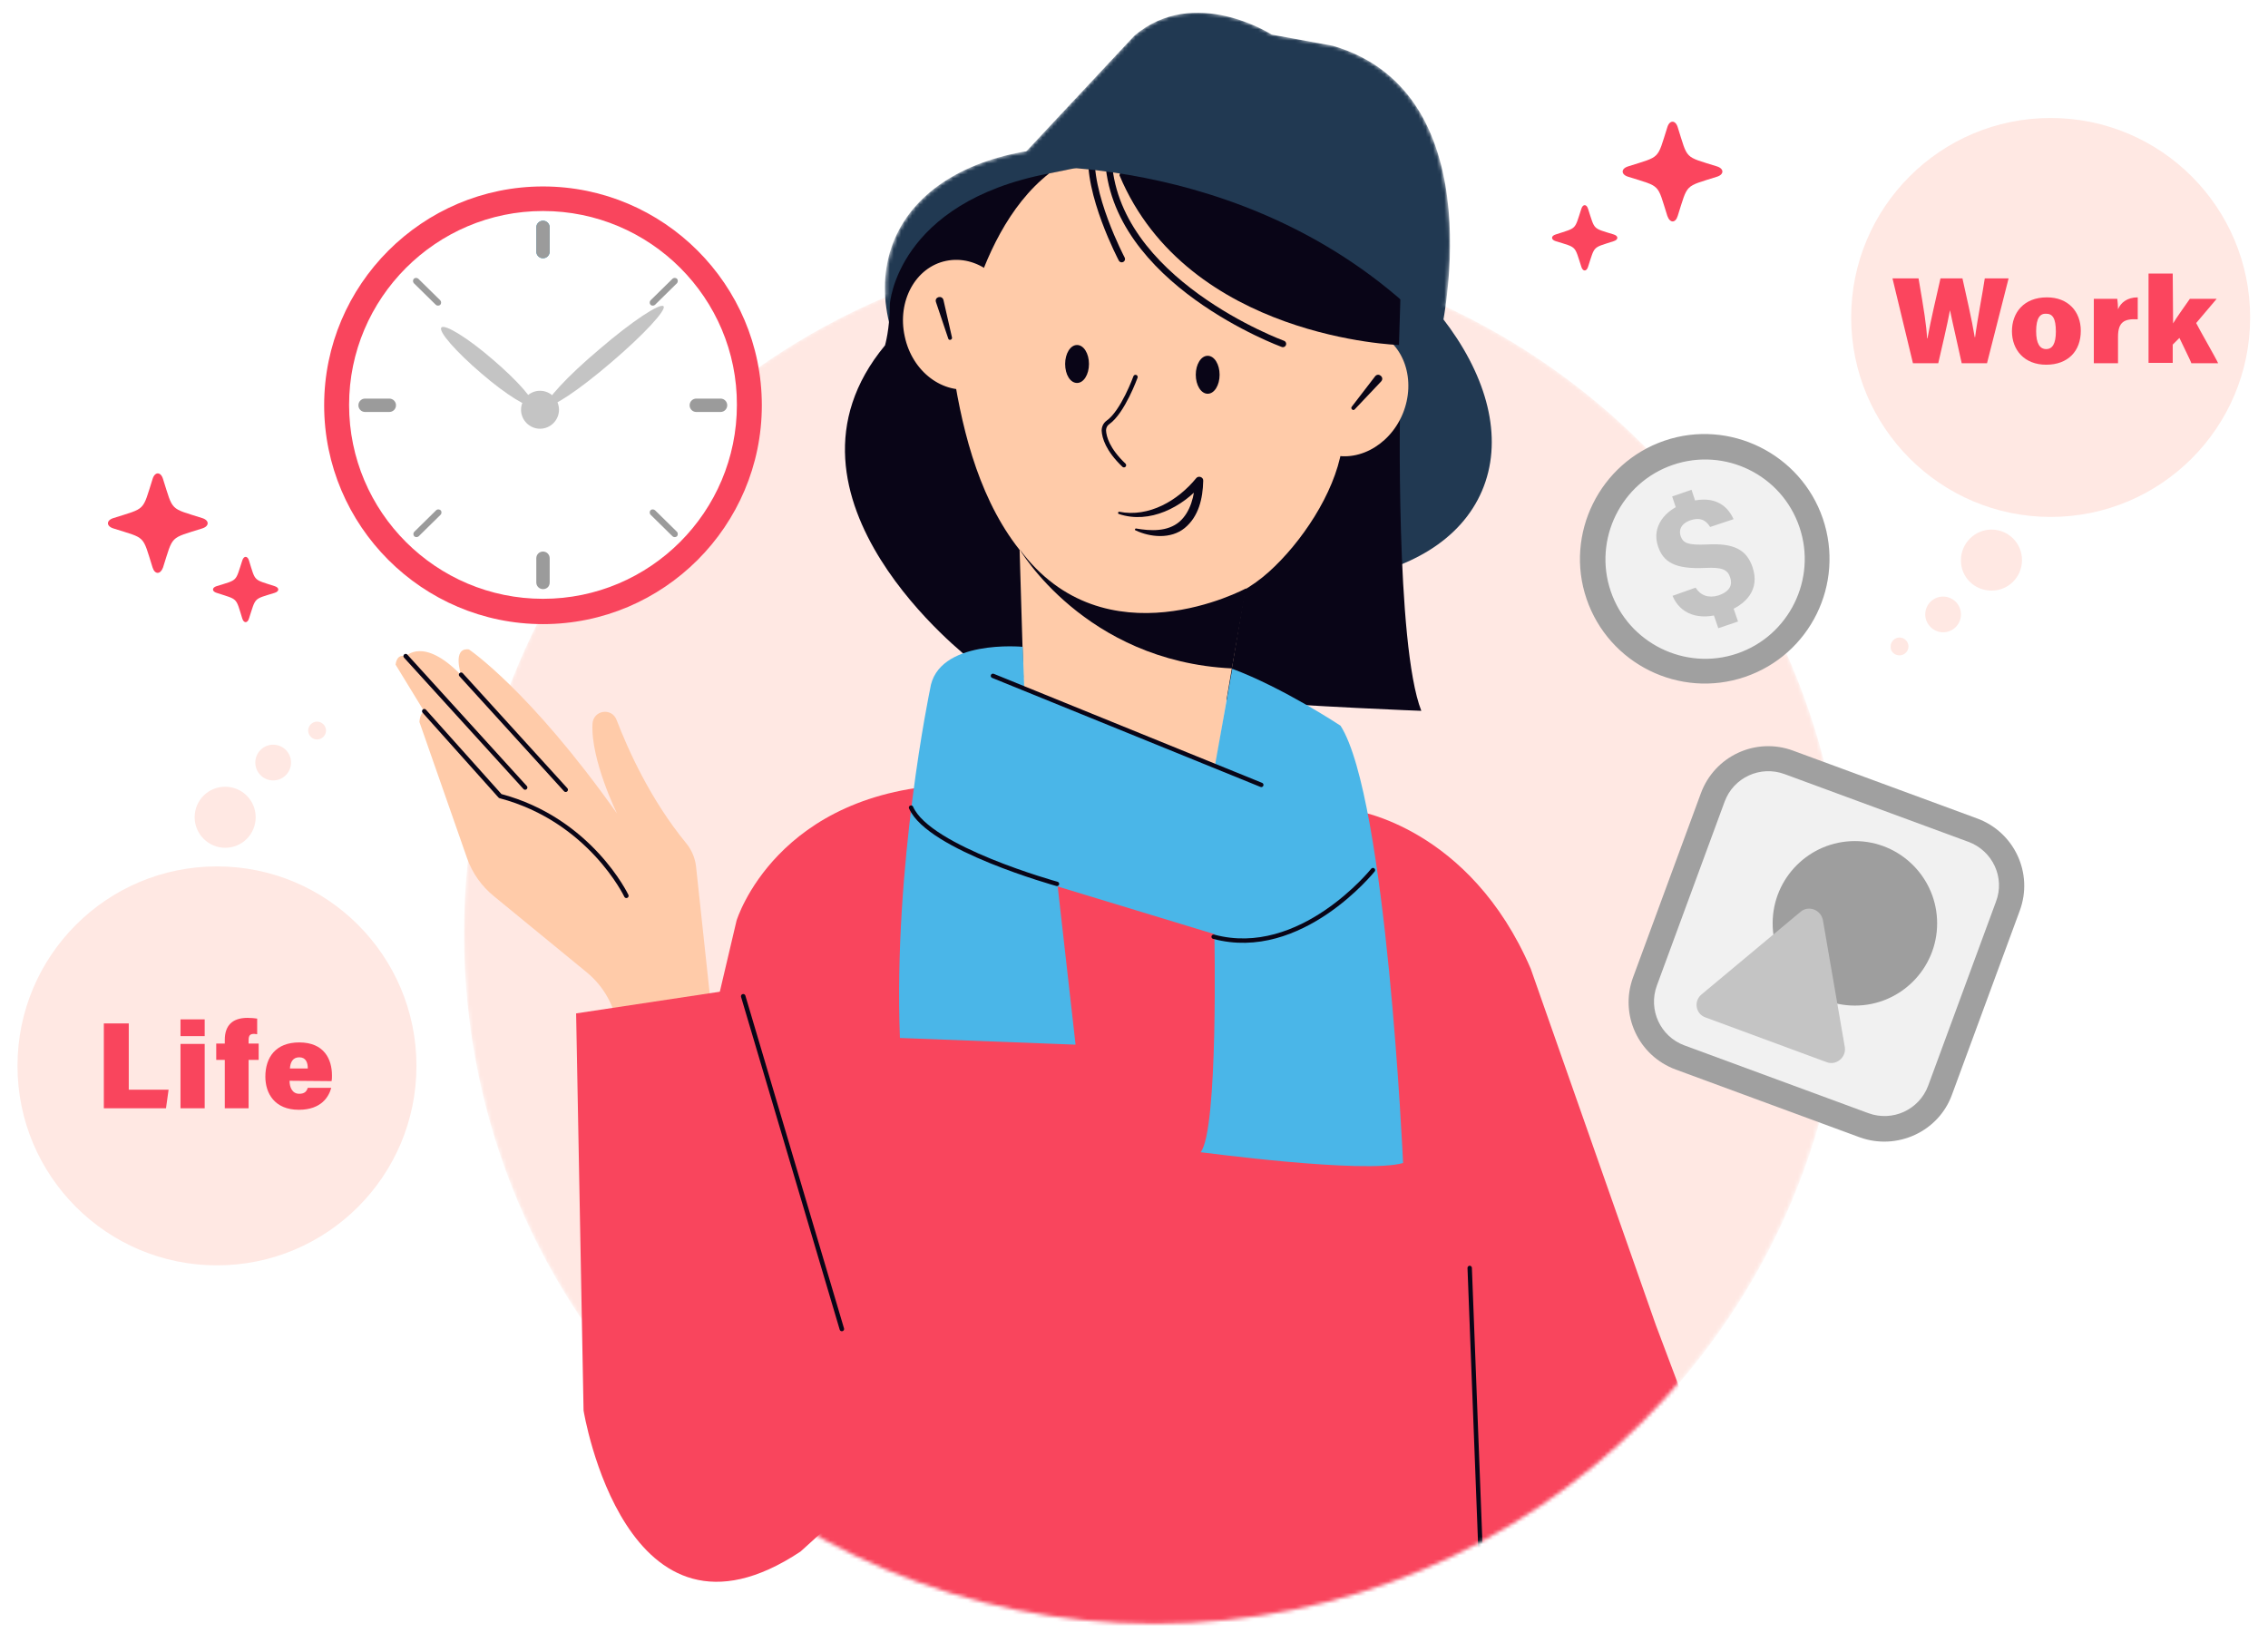
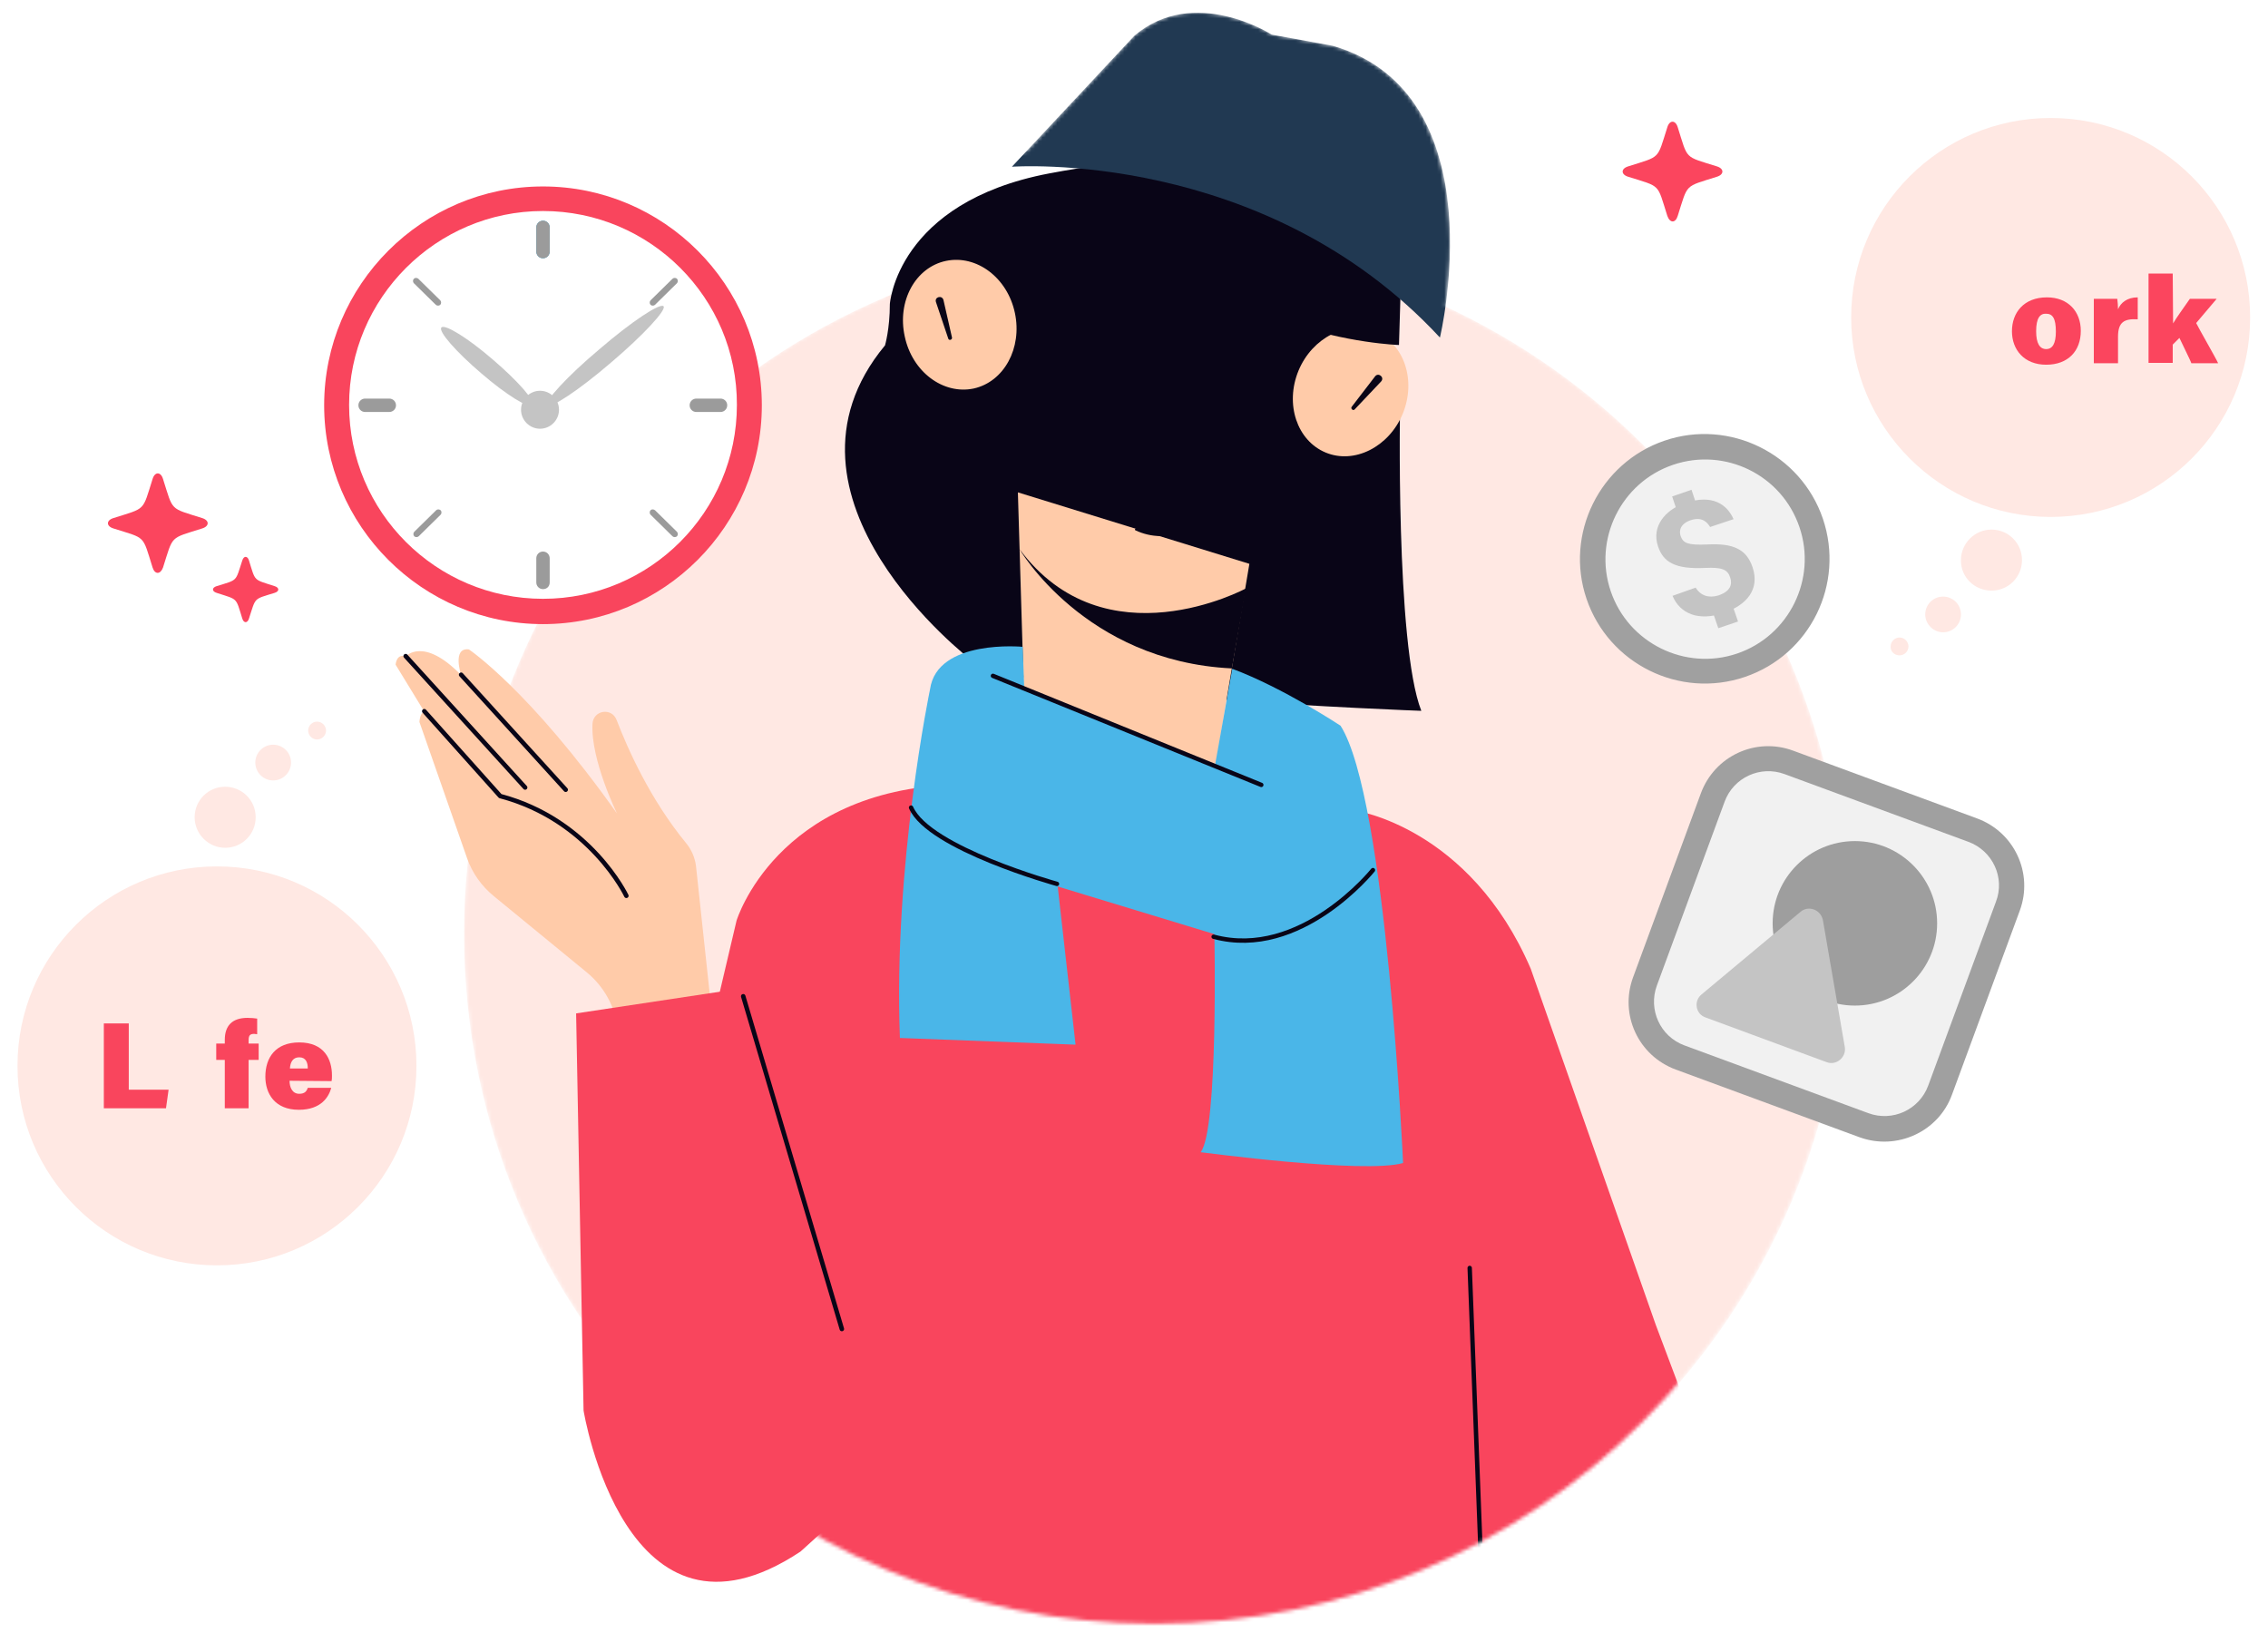
<svg xmlns="http://www.w3.org/2000/svg" xmlns:xlink="http://www.w3.org/1999/xlink" version="1.1" id="圖層_1" x="0px" y="0px" width="609.4px" height="441.2px" viewBox="0 0 609.4 441.2" style="enable-background:new 0 0 609.4 441.2;" xml:space="preserve">
  <style type="text/css">
	.st0{clip-path:url(#SVGID_00000124848287665880620320000015206337552265595522_);}
	.st1{fill:#FFFFFF;filter:url(#Adobe_OpacityMaskFilter);}
	.st2{mask:url(#mask0_877_1208_00000137108099183561019720000013290610086808244656_);}
	.st3{fill:#FFE8E3;}
	.st4{fill:#F9455D;}
	.st5{fill:#213952;}
	.st6{fill:#090517;}
	.st7{fill:#FFCBA9;}
	.st8{fill:none;stroke:#090517;stroke-width:1.18;stroke-linecap:round;stroke-linejoin:round;}
	.st9{fill:none;stroke:#090517;stroke-width:1.77;stroke-linecap:round;stroke-linejoin:round;}
	.st10{fill:#4AB6E8;}
	.st11{fill:#FFFFFF;}
	.st12{fill:#C4C4C4;}
	.st13{fill:#3AA8D5;}
	.st14{fill:#9B9B9B;}
	.st15{fill:#FB455E;}
	.st16{fill:#A0A0A0;}
	.st17{fill:#F1F1F1;}
	.st18{fill:#9E9E9E;}
	.st19{fill:#A0A0A0;stroke:#A0A0A0;stroke-width:4;stroke-miterlimit:10;}
	.st20{fill:none;stroke:#090517;stroke-width:1.21;stroke-linecap:round;stroke-linejoin:round;}
</style>
  <g>
    <defs>
      <rect id="SVGID_1_" x="4.7" y="3.4" width="600" height="434.4" />
    </defs>
    <clipPath id="SVGID_00000148627349652818996940000001758128930207910570_">
      <use xlink:href="#SVGID_1_" style="overflow:visible;" />
    </clipPath>
    <g style="clip-path:url(#SVGID_00000148627349652818996940000001758128930207910570_);">
      <defs>
        <filter id="Adobe_OpacityMaskFilter" filterUnits="userSpaceOnUse" x="124.6" y="3.4" width="371.3" height="434.5">
          <feColorMatrix type="matrix" values="1 0 0 0 0  0 1 0 0 0  0 0 1 0 0  0 0 0 1 0" />
        </filter>
      </defs>
      <mask maskUnits="userSpaceOnUse" x="124.6" y="3.4" width="371.3" height="434.5" id="mask0_877_1208_00000137108099183561019720000013290610086808244656_">
        <path class="st1" d="M388.4,82.3c2.5-18.1,4.4-59.9-30.3-70.1l-16.4-3c0,0-20.8-13.4-36.9,0.3l-29,31.1     c-16.9,2.9-29.9,10.9-35.3,23.5c-2.1,4.9-2.9,10.1-2.6,15.6c-66.6,28.2-113.3,94.2-113.3,171c0,102.5,83.1,185.6,185.6,185.6     s185.6-83.1,185.6-185.6C495.9,176.2,451.9,111.8,388.4,82.3L388.4,82.3z" />
      </mask>
      <g class="st2">
        <path class="st3" d="M310.3,436.4c102.5,0,185.6-83.1,185.6-185.6c0-102.5-83.1-185.6-185.6-185.6s-185.6,83.1-185.6,185.6     C124.6,353.3,207.8,436.4,310.3,436.4z" />
        <path class="st4" d="M173.3,352l24.6-104.6c0,0,10.6-35.1,58.9-36.6l107.3,7c0,0,30.8,4.4,47.2,42.5l33.6,95.7l27.7,73.6     l-90.3-2.1l7.1-32.8v42.1H218.1l0.4-67.2" />
-         <path class="st5" d="M398.2,131.9c11.3-26.4-14.8-63-58.4-81.7c-43.6-18.7-88.1-12.4-99.4,14s14.8,63,58.4,81.7     S386.9,158.3,398.2,131.9z" />
        <path class="st6" d="M376.2,107.5c0,0-1.3,65.7,5.7,83.5c0,0-110.3-4-121-13.7c0,0-57-43.6-23.1-84.5c0,0,1.3-4.4,1.3-11.1     c0,0,1.8-27.3,42.8-35.1c41-7.8,43.7,1.9,43.7,1.9L376.2,107.5L376.2,107.5z" />
        <path class="st7" d="M376.9,111.2c3.7-9,0.4-18.8-7.3-22c-7.7-3.2-17,1.5-20.7,10.4c-3.7,9-0.4,18.8,7.3,22     C363.9,124.8,373.2,120.1,376.9,111.2z" />
        <path class="st7" d="M261.6,104.4c8.2-1.8,13.1-10.9,11.1-20.3c-2-9.5-10.3-15.7-18.5-14S241,80.9,243.1,90.4     C245.1,99.9,253.4,106.1,261.6,104.4z" />
        <path class="st7" d="M335.7,151.5l-9.6,57.2l-50.7-13l-1.9-63.4L335.7,151.5z" />
-         <path class="st7" d="M360.5,120.8c-2,11.9-10.9,25.1-19.6,32.9c-17.5,15.7-47.5,14.9-63.7-2.2c-12.2-12.9-17.6-31.2-20.5-48.2     c0,0,3.4-39.6,25.2-56.7l66.3-13.5l22.6,24.7C370.8,57.8,360.5,120.7,360.5,120.8L360.5,120.8z" />
        <path class="st6" d="M334.8,158.1c0,0-37.9,20.5-60.9-10.6c0,0,17.5,30.2,57.1,32.1L334.8,158.1z" />
        <path class="st6" d="M324.5,105.8c1.8,0,3.2-2.3,3.2-5.1c0-2.8-1.4-5.1-3.2-5.1c-1.8,0-3.2,2.3-3.2,5.1     C321.3,103.5,322.7,105.8,324.5,105.8z" />
        <path class="st6" d="M289.4,102.9c1.8,0,3.2-2.3,3.2-5.1c0-2.8-1.4-5.1-3.2-5.1c-1.8,0-3.2,2.3-3.2,5.1     C286.2,100.7,287.6,102.9,289.4,102.9z" />
        <path class="st8" d="M305.1,101.3c0,0-3.4,9.4-7.4,12.2c-0.7,0.5-1.1,1.3-1.1,2.2c0.1,1.8,1,5.1,5.4,9.3" />
        <path class="st6" d="M300.7,137.5c8,1.6,15.8-3,20.7-9c0.6-0.8,2-0.3,1.9,0.7c-0.1,4.7-1.2,9.6-5,12.7c-3.7,3-9.2,2.5-13.2,0.6     c-0.3-0.1-0.1-0.5,0.1-0.5c4,0.7,8.5,0.9,11.7-1.8c3-2.6,4.1-7.1,4.2-10.9l2,0.7c-5.4,6.3-14.2,10.9-22.5,8.1     C300.3,138,300.4,137.5,300.7,137.5z" />
        <path class="st6" d="M371.1,102.5L364,110c-0.4,0.5-1.2-0.2-0.8-0.7l6.3-8.2C370.4,100,372.1,101.4,371.1,102.5z" />
        <path class="st6" d="M253.5,80.6l2.3,10.1c0.1,0.6-0.8,0.9-1,0.3l-3.3-9.8C251,79.8,253.1,79.2,253.5,80.6L253.5,80.6z" />
        <path class="st6" d="M375.9,92.7c0,0-56.7-1.7-75.1-45.6l4-16.8l71.7,42.6L375.9,92.7z" />
        <path class="st9" d="M344.7,92.4c0,0-45.9-16.8-46.9-50.3" />
        <path class="st9" d="M301.4,69.6c0,0-9.4-17.8-8-29.2" />
        <path class="st5" d="M386.9,90.7c0,0,15.8-65.4-28.8-78.4l-16.4-3c0,0-20.8-13.4-36.9,0.3l-32.9,35.2     C271.9,44.8,339.7,39.8,386.9,90.7L386.9,90.7z" />
        <path class="st10" d="M377,312.5c0,0-4.4-98.1-16.8-117.5c0,0-15.4-10.2-29.1-15.3l-4.7,26.3l-51.2-21.2l-0.4-11     c0,0-23-2.2-24.9,11.4c0,0-9.9,47.2-8.1,93.7l47.2,1.8l-4.8-42.5l42.1,12.8c0,0,1.1,52.7-3.7,58.6     C322.8,309.6,366.7,315.5,377,312.5L377,312.5z" />
        <path class="st8" d="M338.9,210.9l-72.1-29.3" />
        <path class="st8" d="M368.9,233.8c0,0-19.4,24.2-42.8,17.9" />
        <path class="st8" d="M284,237.5c0,0-34.4-9.5-39.2-20.5" />
        <path class="st8" d="M394.9,340.7l3.7,96.5" />
      </g>
      <path class="st11" d="M146.6,162.5c29.5,0,53.3-23.9,53.3-53.3c0-29.5-23.9-53.3-53.3-53.3s-53.3,23.9-53.3,53.3    C93.3,138.6,117.2,162.5,146.6,162.5z" />
      <path class="st12" d="M145.1,115.2c2.8,0,5.1-2.3,5.1-5.1c0-2.8-2.3-5.1-5.1-5.1c-2.8,0-5.1,2.3-5.1,5.1    C140,112.9,142.3,115.2,145.1,115.2z" />
      <path class="st12" d="M143.1,108.9c-0.9,1-7.1-2.8-13.8-8.6c-6.8-5.8-11.6-11.3-10.7-12.3c0.9-1,7.1,2.8,13.8,8.6    C139.2,102.4,144,107.9,143.1,108.9z" />
      <path class="st12" d="M147,108.9c0.9,1,8.6-4.1,17.2-11.5c8.6-7.3,14.9-14.1,14.1-15.1c-0.9-1-8.6,4.1-17.2,11.5    C152.4,101.1,146.2,107.9,147,108.9z" />
      <path class="st4" d="M145.9,167.7c-32.4,0-58.8-26.4-58.8-58.8c0-32.4,26.4-58.8,58.8-58.8c32.4,0,58.8,26.4,58.8,58.8    C204.7,141.3,178.3,167.7,145.9,167.7z M145.9,56.7c-28.7,0-52.1,23.4-52.1,52.1c0,28.8,23.4,52.1,52.1,52.1    c28.8,0,52.1-23.4,52.1-52.1C198.1,80.1,174.7,56.7,145.9,56.7z" />
      <path class="st13" d="M145.9,69.4c-1,0-1.8-0.8-1.8-1.8v-6.5c0-1,0.8-1.8,1.8-1.8c1,0,1.8,0.8,1.8,1.8v6.5    C147.7,68.6,146.9,69.4,145.9,69.4z" />
      <path class="st14" d="M145.9,69.4c-1,0-1.8-0.8-1.8-1.8v-6.5c0-1,0.8-1.8,1.8-1.8c1,0,1.8,0.8,1.8,1.8v6.5    C147.7,68.6,146.9,69.4,145.9,69.4z" />
      <path class="st14" d="M145.9,158.3c-1,0-1.8-0.8-1.8-1.8v-6.5c0-1,0.8-1.8,1.8-1.8c1,0,1.8,0.8,1.8,1.8v6.5    C147.7,157.6,146.9,158.3,145.9,158.3z" />
      <path class="st14" d="M106.4,108.9c0,1-0.8,1.8-1.8,1.8h-6.5c-1,0-1.8-0.8-1.8-1.8s0.8-1.8,1.8-1.8h6.5    C105.6,107.1,106.4,107.9,106.4,108.9z" />
      <path class="st14" d="M195.4,108.9c0,1-0.8,1.8-1.8,1.8h-6.5c-1,0-1.8-0.8-1.8-1.8s0.8-1.8,1.8-1.8h6.5    C194.6,107.1,195.4,107.9,195.4,108.9z" />
      <path class="st14" d="M118.4,137.1c0.3,0.3,0.3,0.9,0,1.2l-5.9,5.8c-0.3,0.3-0.9,0.3-1.2,0c-0.3-0.3-0.3-0.9,0-1.2l5.9-5.8    C117.5,136.8,118,136.8,118.4,137.1z" />
      <path class="st14" d="M181.9,74.9c0.3,0.3,0.3,0.9,0,1.2l-5.9,5.8c-0.3,0.3-0.9,0.3-1.2,0c-0.3-0.3-0.3-0.9,0-1.2l5.9-5.8    C181,74.6,181.6,74.6,181.9,74.9z" />
      <path class="st14" d="M174.8,137.1c-0.3,0.3-0.3,0.9,0,1.2l5.9,5.8c0.3,0.3,0.9,0.3,1.2,0c0.3-0.3,0.3-0.9,0-1.2l-5.9-5.8    C175.6,136.8,175.1,136.8,174.8,137.1z" />
      <path class="st14" d="M111.2,74.9c-0.3,0.3-0.3,0.9,0,1.2l5.9,5.8c0.3,0.3,0.9,0.3,1.2,0c0.3-0.3,0.3-0.9,0-1.2l-5.9-5.8    C112.1,74.6,111.5,74.6,111.2,74.9z" />
      <path class="st15" d="M41,152.5c-2.8-8.9-1.7-7.7-10.5-10.5c-2-0.6-2-2.2,0-2.8c8.8-2.8,7.7-1.7,10.5-10.5c0.6-2,2.2-2,2.8,0    c2.8,8.8,1.7,7.7,10.5,10.5c2,0.6,2,2.2,0,2.8c-8.8,2.8-7.7,1.7-10.5,10.5C43.1,154.4,41.6,154.4,41,152.5z" />
      <path class="st15" d="M65.1,166.2c-1.8-5.8-1.1-5-6.9-6.9c-1.3-0.4-1.3-1.4,0-1.8c5.8-1.8,5-1.1,6.9-6.9c0.4-1.3,1.4-1.3,1.8,0    c1.8,5.8,1.1,5,6.9,6.9c1.3,0.4,1.3,1.4,0,1.8c-5.8,1.8-5,1.1-6.9,6.9C66.5,167.5,65.5,167.5,65.1,166.2z" />
      <path class="st15" d="M450.8,58c2.8-8.8,1.7-7.7,10.5-10.5c2-0.6,2-2.2,0-2.8c-8.9-2.8-7.7-1.7-10.5-10.5c-0.6-2-2.2-2-2.8,0    c-2.8,8.8-1.7,7.7-10.5,10.5c-2,0.6-2,2.2,0,2.8c8.9,2.8,7.7,1.7,10.5,10.5C448.7,60,450.2,60,450.8,58z" />
-       <path class="st15" d="M426.7,71.7c1.9-5.8,1.1-5,6.9-6.9c1.3-0.4,1.3-1.4,0-1.8c-5.8-1.8-5-1.1-6.9-6.9c-0.4-1.3-1.4-1.3-1.8,0    c-1.9,5.8-1.1,5-6.9,6.9c-1.3,0.4-1.3,1.4,0,1.8c5.8,1.8,5,1.1,6.9,6.9C425.3,73,426.3,73,426.7,71.7z" />
      <path class="st16" d="M524.5,294.1l18.2-49.4c3.7-10-1.4-21.1-11.5-24.8l-49.4-18.2c-10-3.7-21.1,1.4-24.8,11.5l-18.2,49.4    c-3.7,10,1.4,21.1,11.5,24.8l49.4,18.2C509.7,309.2,520.9,304.1,524.5,294.1z" />
      <path class="st17" d="M528.9,226.2L479.5,208c-6.5-2.4-13.7,0.9-16.1,7.4l-18.2,49.4c-2.4,6.5,0.9,13.7,7.4,16.1l49.4,18.2    c6.5,2.4,13.7-0.9,16.1-7.4l18.2-49.4C538.8,235.8,535.4,228.6,528.9,226.2z" />
      <path class="st18" d="M498.4,270.2c12.2,0,22.1-9.9,22.1-22.1c0-12.2-9.9-22.1-22.1-22.1c-12.2,0-22.1,9.9-22.1,22.1    C476.3,260.3,486.2,270.2,498.4,270.2z" />
      <path class="st12" d="M483.8,245l-26.6,22.2c-2.2,1.8-1.6,5.3,1.1,6.2l32.5,12c2.6,1,5.3-1.3,4.9-4l-5.9-34.2    C489.2,244.4,485.9,243.2,483.8,245L483.8,245z" />
      <path class="st17" d="M458.1,180.3c16.6,0,30.1-13.5,30.1-30.1s-13.5-30.1-30.1-30.1S428,133.6,428,150.2S441.5,180.3,458.1,180.3    z" />
      <path class="st19" d="M468.2,180c-16.5,5.6-34.4-3.3-40-19.7c-5.6-16.4,3.3-34.4,19.7-40c16.4-5.6,34.4,3.3,40,19.7    C493.5,156.5,484.7,174.4,468.2,180z M448.9,123c-15,5.1-23.1,21.5-18,36.5c5.1,15,21.5,23.1,36.5,18c15-5.1,23.1-21.5,18-36.5    C480.3,125.9,463.9,117.9,448.9,123z" />
      <path class="st12" d="M455.6,157.9c1.3,2.1,3.5,2.9,6.1,2.1c3.3-1.1,3.8-3,3.2-4.8c-0.7-2.2-2.2-2.8-6.7-2.6    c-8.2,0.4-11.3-1.6-12.7-5.8c-1.8-5.3,1.9-9.8,7.2-11.6c7.6-2.6,11.4,0.5,13.1,4.3l-6.3,2.1c-0.7-1.1-2-2.9-5.3-1.8    c-2.8,1-3.1,2.9-2.6,4.3c0.7,1.9,2,2.4,7.1,2.2c7.2-0.4,10.6,1.4,12.2,6.1c2,5.9-1.5,10.2-7.8,12.3c-6.7,2.3-11.7,0.2-13.7-4.6    L455.6,157.9L455.6,157.9z M450.8,137.9l-1.5-4.5l5.2-1.8l1.5,4.5L450.8,137.9z M461.7,168.8l-2.2-6.4l5.3-1.8l2.2,6.4    L461.7,168.8z" />
      <path class="st7" d="M168.8,300.5l-2.8-24c-0.7-6-3.7-11.4-8.3-15.2l-25-20.5c-3.3-2.7-5.8-6.2-7.2-10.2l-12.8-36.6    c0,0,0.1-2.4,1.3-2.8l-7.7-12.6c0,0,0.2-3.1,2.7-2.2c0,0,4.7-5.5,14.9,5c0,0-2.5-7.5,2.1-6.9c0,0,16.3,10.9,39.8,44.1    c0,0-7.1-14.4-6.6-24.1c0.2-3.7,5.2-4.5,6.5-1c3,7.8,9,21.3,18.7,33.1c1.4,1.7,2.3,3.8,2.6,6l7.5,69.8L168.8,300.5L168.8,300.5z" />
      <path class="st20" d="M123.9,181.3l28.1,30.9" />
      <path class="st20" d="M109,176.3l32.1,35.3" />
      <path class="st4" d="M199.2,265.6l-44.4,6.7l2,106.7c0,0,11.2,69.2,58.3,37.9l24.3-22L199.2,265.6z" />
      <path class="st20" d="M199.7,267.7l26.5,89.4" />
      <path class="st20" d="M168.3,240.7c0,0-9.7-20.4-33.9-26.8l-20.4-22.8" />
      <path class="st3" d="M551,138.9c29.6,0,53.6-24,53.6-53.6c0-29.6-24-53.6-53.6-53.6s-53.6,24-53.6,53.6    C497.4,114.8,521.4,138.9,551,138.9z" />
      <path class="st3" d="M535.1,158.7c4.6,0,8.2-3.7,8.2-8.2c0-4.6-3.7-8.2-8.2-8.2s-8.2,3.7-8.2,8.2    C526.8,155,530.5,158.7,535.1,158.7z" />
      <path class="st3" d="M522.1,169.9c2.7,0,4.8-2.2,4.8-4.8c0-2.7-2.2-4.8-4.8-4.8c-2.7,0-4.8,2.2-4.8,4.8    C517.3,167.7,519.5,169.9,522.1,169.9z" />
      <path class="st3" d="M510.4,176.1c1.3,0,2.4-1.1,2.4-2.4c0-1.3-1.1-2.4-2.4-2.4c-1.3,0-2.4,1.1-2.4,2.4    C507.9,175,509,176.1,510.4,176.1z" />
      <path class="st3" d="M58.3,340c29.6,0,53.6-24,53.6-53.6c0-29.6-24-53.6-53.6-53.6s-53.6,24-53.6,53.6C4.7,316,28.7,340,58.3,340z    " />
      <path class="st3" d="M60.5,227.8c4.6,0,8.2-3.7,8.2-8.2c0-4.6-3.7-8.2-8.2-8.2c-4.6,0-8.2,3.7-8.2,8.2    C52.3,224.1,56,227.8,60.5,227.8z" />
      <path class="st3" d="M73.4,209.7c2.7,0,4.8-2.2,4.8-4.8c0-2.7-2.2-4.8-4.8-4.8c-2.7,0-4.8,2.2-4.8,4.8    C68.6,207.5,70.7,209.7,73.4,209.7z" />
      <path class="st3" d="M85.2,198.7c1.3,0,2.4-1.1,2.4-2.4c0-1.3-1.1-2.4-2.4-2.4c-1.3,0-2.4,1.1-2.4,2.4    C82.8,197.6,83.9,198.7,85.2,198.7z" />
      <path class="st4" d="M27.9,275h6.7v17.8h10.7l-0.7,5H27.9V275z" />
-       <path class="st4" d="M48.6,273.9H55v4.5h-6.5V273.9z M48.6,280.5H55v17.3h-6.5V280.5z" />
      <path class="st4" d="M60.4,297.8v-13h-2.3v-4.4h2.3v-1c0-3.7,1.9-5.9,6.1-5.9c0.9,0,2.1,0.1,2.6,0.2v4.2c-0.2,0-0.6-0.1-0.8-0.1    c-1.1,0-1.5,0.4-1.5,1.7v0.9h2.7v4.4h-2.7v13H60.4z" />
      <path class="st4" d="M77.8,290.4c0,1.7,0.7,3.5,2.6,3.5c1.5,0,2-0.7,2.3-1.6H89c-0.6,2.3-2.6,5.9-8.7,5.9c-6.5,0-9-4.4-9-8.9    c0-5.2,2.8-9.2,9.1-9.2c6.7,0,8.8,4.5,8.8,8.9c0,0.6,0,1-0.1,1.5L77.8,290.4L77.8,290.4z M82.7,287.1c0-1.6-0.5-3-2.3-3    c-1.7,0-2.4,1.3-2.5,3H82.7L82.7,287.1z" />
-       <path class="st15" d="M514,97.6l-5.5-22.8h7c1.5,8.7,2.1,12.5,2.3,16.1h0.1c0.9-4.9,2.3-10.8,3.5-16.1h5.9    c1,4.6,2.5,10.9,3.3,15.8h0.1c0.6-4.7,2.1-12.3,2.6-15.8h6.4l-5.8,22.8h-6.8c-1-4.7-2.3-10.1-3.2-14.5H524    c-0.8,4.3-2.2,10.1-3.2,14.5H514z" />
      <path class="st15" d="M559.1,88.9c0,5.4-3.4,9.1-9.3,9.1s-9.2-4-9.2-9c0-5,3.2-9.1,9.4-9.1C555.7,79.9,559.1,83.7,559.1,88.9    L559.1,88.9z M547.1,89c0,3.3,1,4.8,2.7,4.8s2.6-1.5,2.6-4.7c0-3.6-0.9-4.8-2.6-4.8C548.2,84.2,547.1,85.4,547.1,89L547.1,89z" />
      <path class="st15" d="M562.6,85.3c0-1.7,0-3.4,0-5h6.3c0.1,0.5,0.2,2.1,0.2,2.8c0.7-1.7,2.4-3.2,5.3-3.2v5.9    c-3.6-0.2-5.3,0.7-5.3,4.7v7.1h-6.5V85.3z" />
      <path class="st15" d="M583.9,86.9c1-1.7,2.7-4,4.5-6.6h7.2l-5.5,6.5c0.6,1.3,5.4,9.6,5.9,10.8h-7.2c-0.1-0.5-3.1-6.5-3.2-6.8    l-1.8,1.8v4.9h-6.5v-24h6.5L583.9,86.9L583.9,86.9z" />
    </g>
  </g>
</svg>